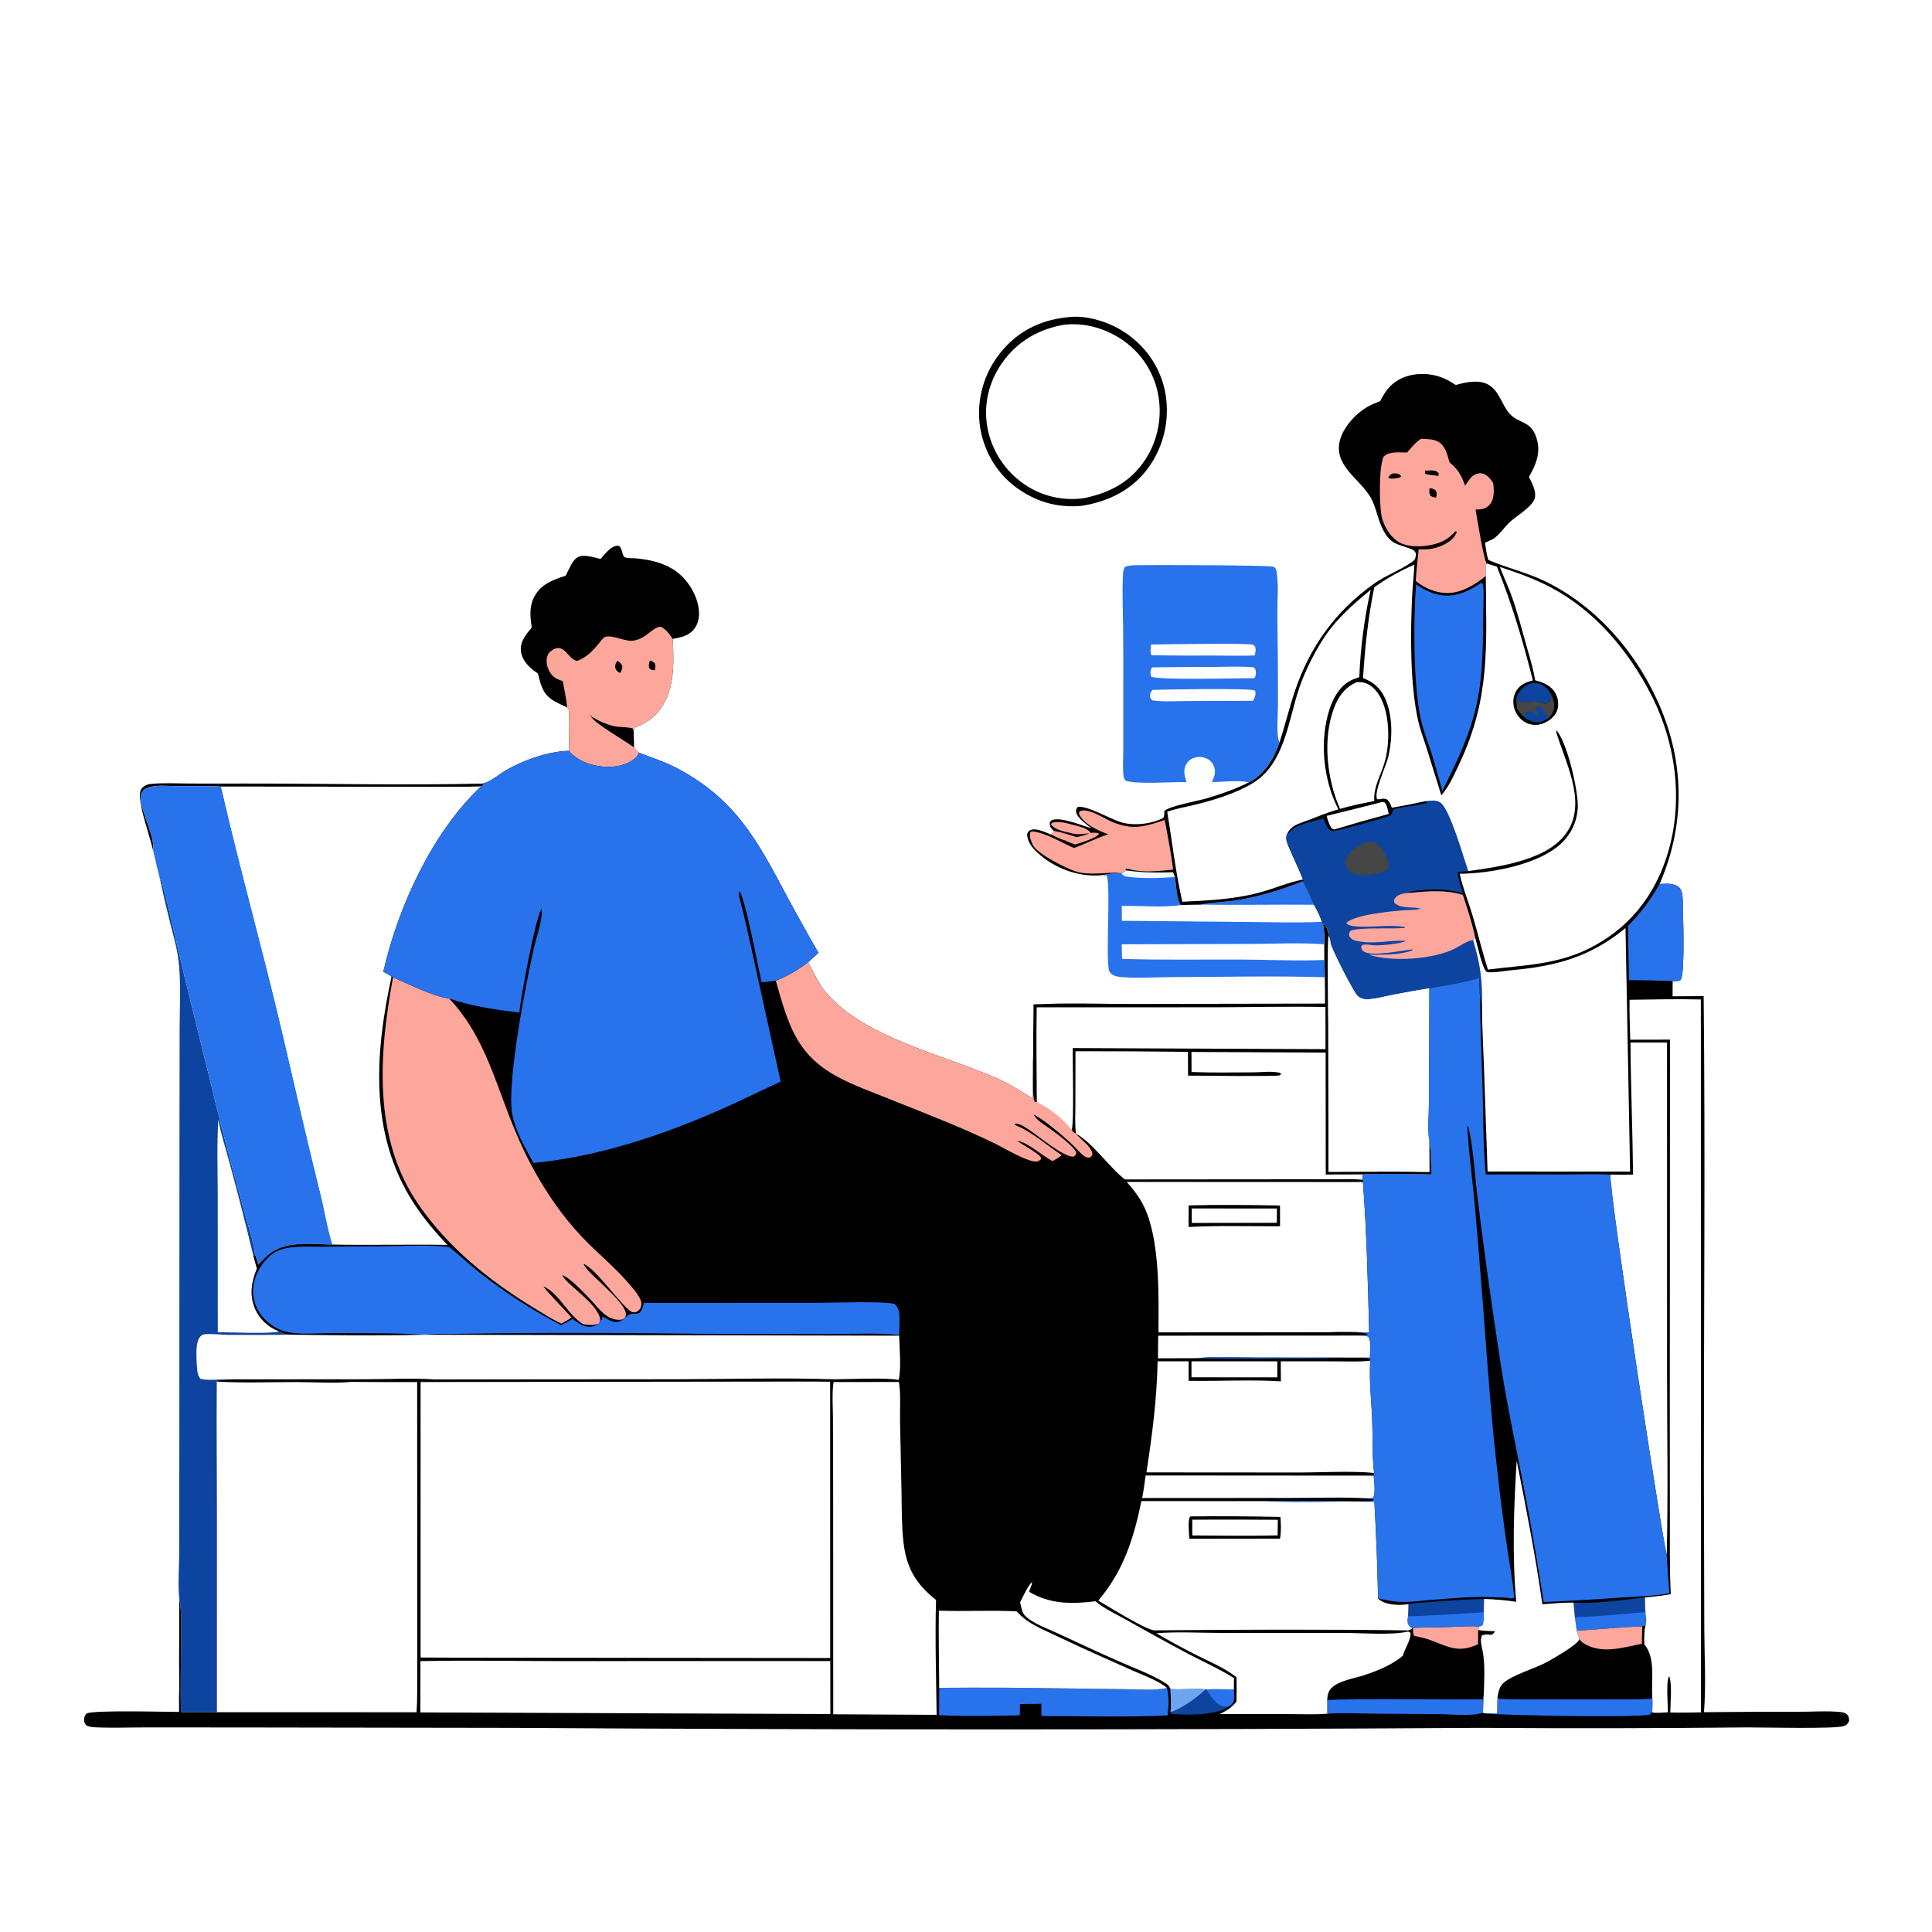
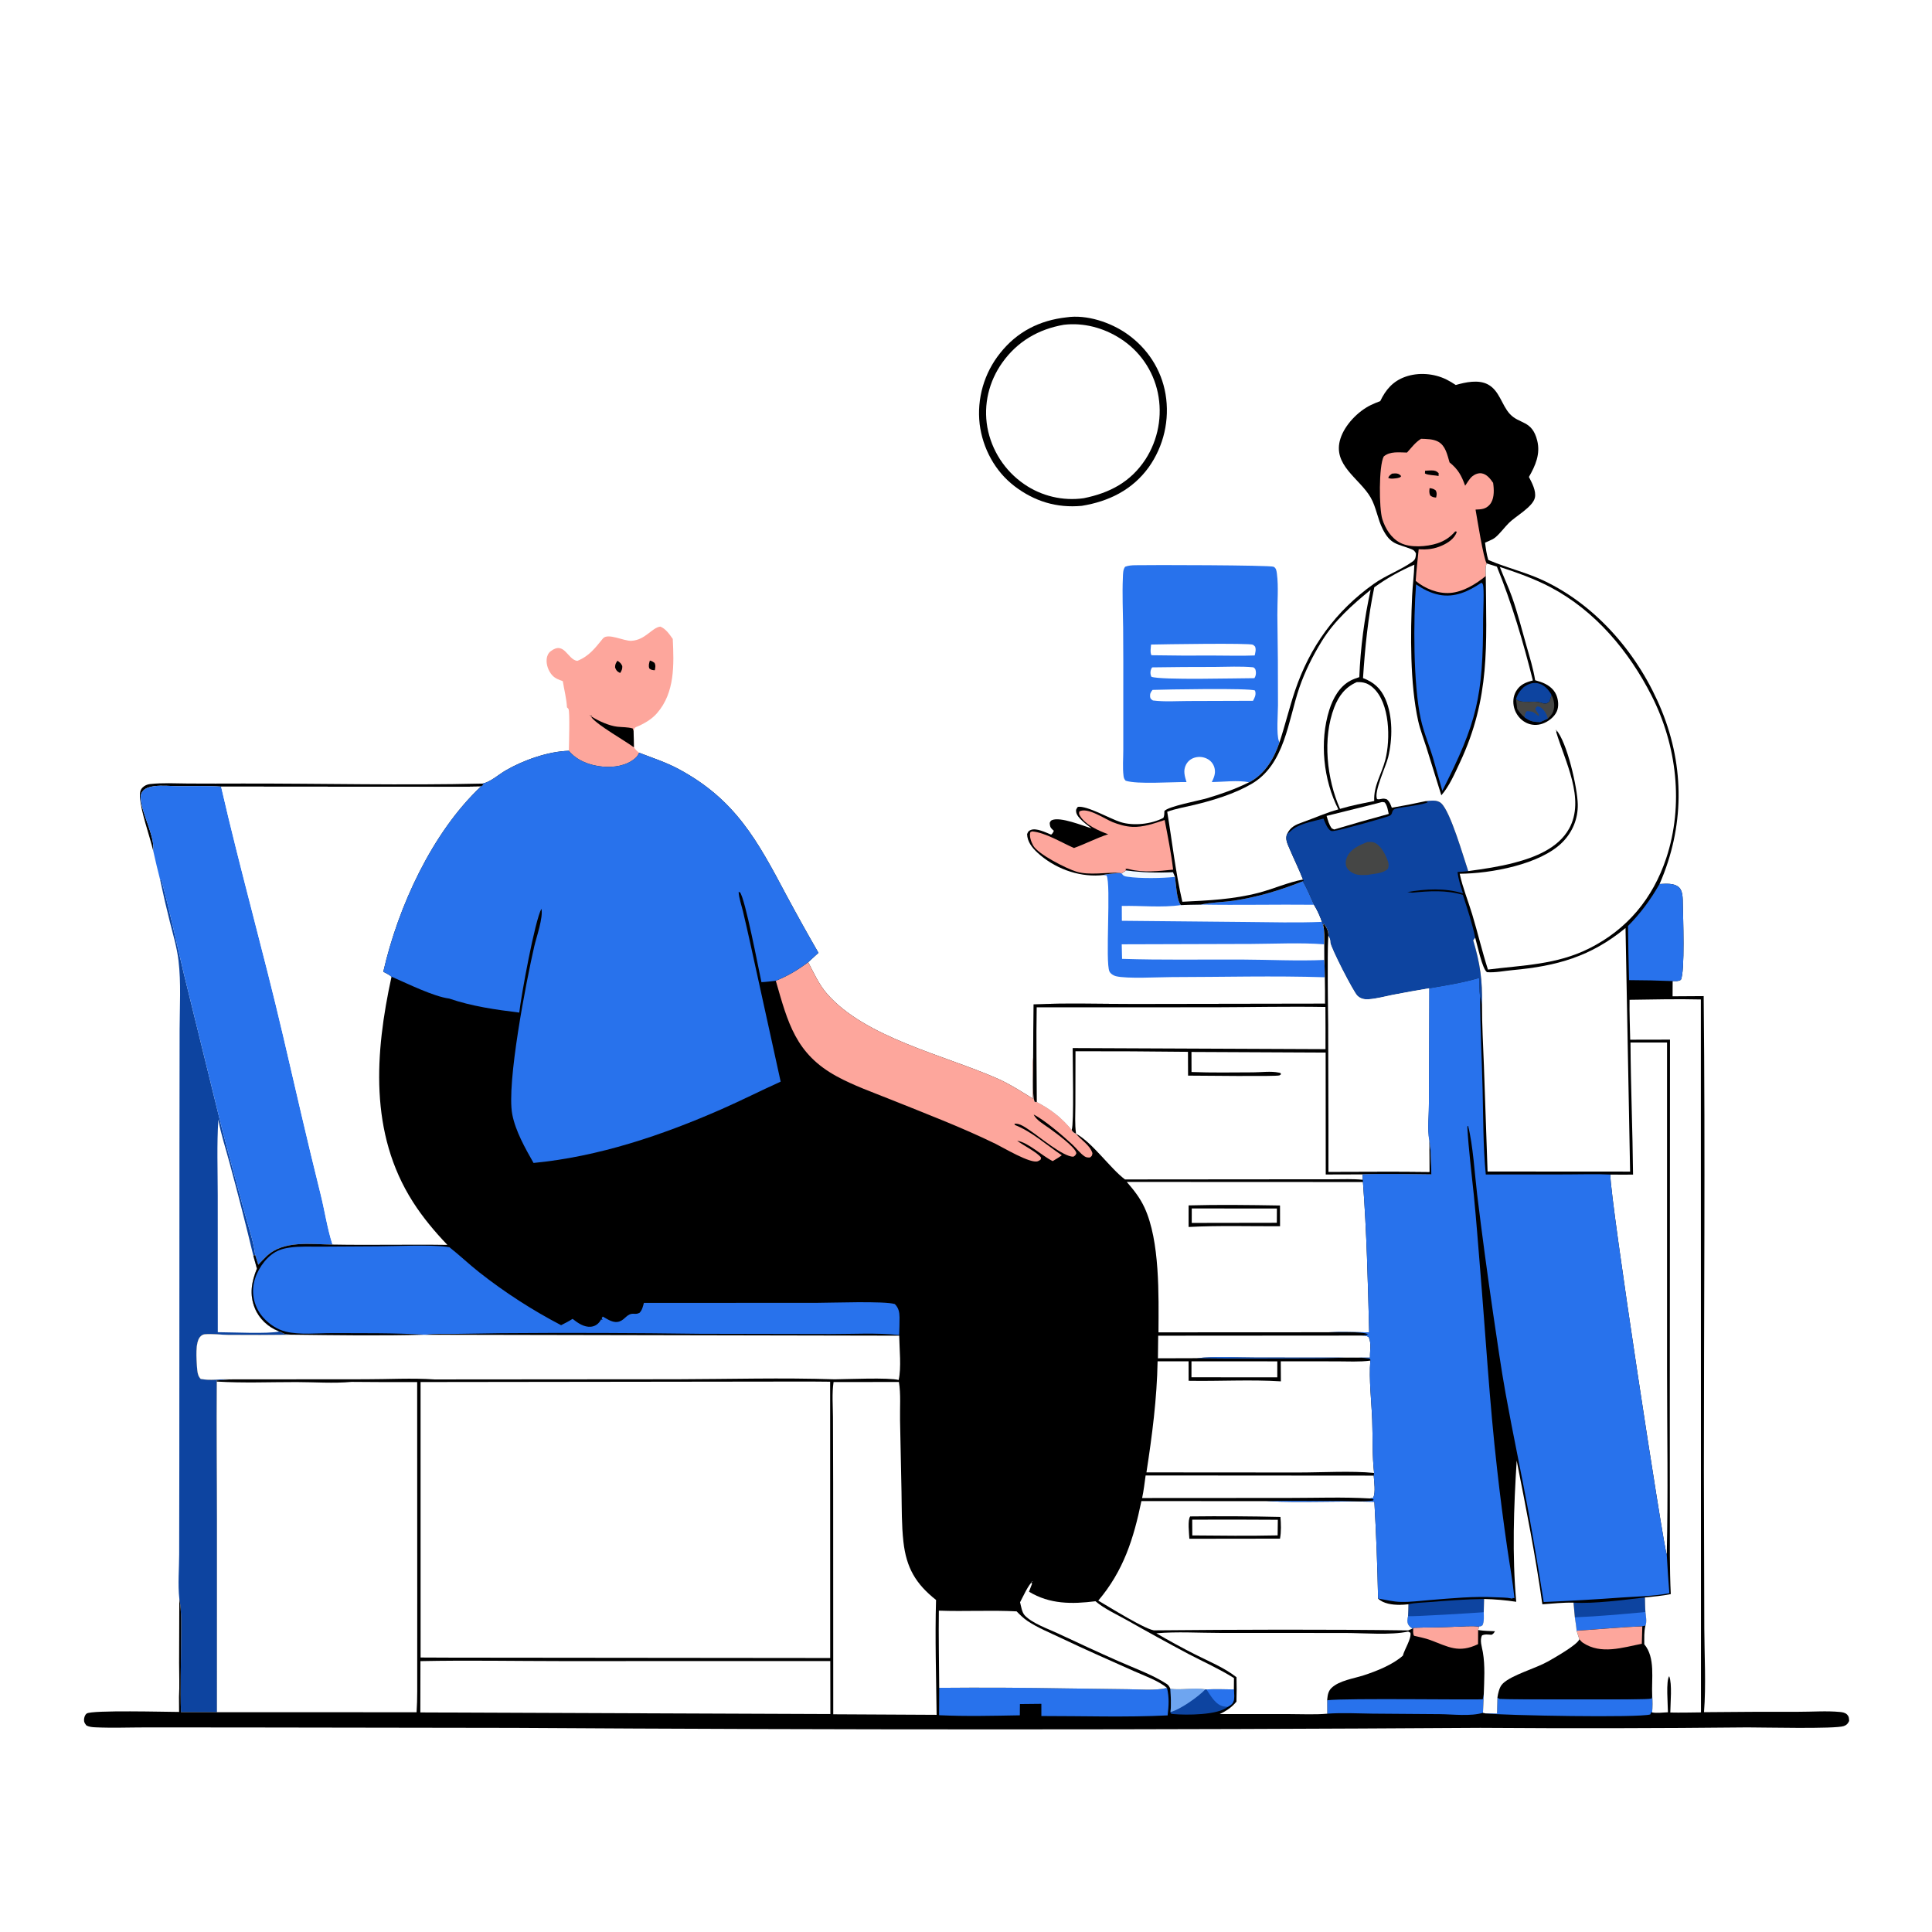
<svg xmlns="http://www.w3.org/2000/svg" width="1024" height="1024">
  <path fill="white" d="M0 0L1024 0L1024 1024L0 1024L0 0Z" />
  <path d="M81.251 451.148C79.311 442.791 74.556 430.167 74.163 422.148C74.078 420.421 74.222 418.819 75.46 417.521C76.528 416.401 77.969 415.736 79.496 415.566C86.117 414.829 93.015 415.234 99.675 415.281Q114.227 415.359 128.778 415.291C171.019 415.238 213.434 416.314 255.65 415.319L256.334 415.825C255.868 416.202 255.441 416.579 254.914 416.869C238.831 417.275 222.652 416.966 206.556 416.986L117.191 416.914C109.677 416.416 102.046 416.727 94.512 416.688C90.331 416.666 85.817 416.148 81.684 416.707C79.819 416.959 77.454 417.509 76.063 418.882C74.949 419.982 74.52 421.248 74.549 422.785C74.687 430.292 82.166 443.069 81.251 451.148Z" />
  <path fill="#2872EC" d="M596.881 461.31C605.224 462.442 613.304 462.686 621.712 462.268L622.795 464.777C623.261 468.205 623.664 477.357 625.881 479.705Q631.158 479.495 636.438 479.444C642.124 478.184 648.341 478.217 654.144 477.343C666.518 475.48 678.924 471.758 690.514 467.091C692.787 471.042 694.581 475.385 696.456 479.54C698.259 482.506 699.536 485.335 700.685 488.616L701.288 490.319C702.085 493.68 701.948 497.073 701.937 500.505L701.975 508.799L702.201 517.97C675.231 517.103 647.998 517.855 621.003 517.882C614.072 517.889 597.184 518.874 591.393 517.383C590.122 517.056 588.626 516.124 588.039 514.914C585.687 510.07 588.997 468.687 586.492 463.985L584.543 463.806C587.206 463.079 590.497 463.06 593.282 462.571L594.441 462.925L596.881 461.31Z" />
  <path fill="#F0F8FF" d="M596.881 461.31C605.224 462.442 613.304 462.686 621.712 462.268L622.795 464.777C616.172 465.517 604.269 465.687 597.722 464.711C595.965 464.449 595.54 464.338 594.441 462.925L596.881 461.31Z" />
  <path fill="white" d="M594.535 500.5L663.203 500.3C676.007 500.242 689.179 499.541 701.937 500.505L701.975 508.799C687.423 509.416 672.573 508.639 657.976 508.579C636.925 508.492 615.75 508.906 594.718 508.216L594.535 500.5Z" />
  <path fill="white" d="M690.514 467.091C692.787 471.042 694.581 475.385 696.456 479.54C698.259 482.506 699.536 485.335 700.685 488.616C687.228 489.158 673.645 488.784 660.173 488.666L594.608 488.037L594.57 480.175C604.737 479.923 615.876 481.187 625.881 479.705Q631.158 479.495 636.438 479.444C642.124 478.184 648.341 478.217 654.144 477.343C666.518 475.48 678.924 471.758 690.514 467.091Z" />
  <path fill="#2872EC" d="M690.514 467.091C692.787 471.042 694.581 475.385 696.456 479.54C676.453 479.321 656.44 479.803 636.438 479.444C642.124 478.184 648.341 478.217 654.144 477.343C666.518 475.48 678.924 471.758 690.514 467.091Z" />
-   <path d="M318.321 296.27C320.345 293.901 323.413 289.931 326.626 289.278C328.822 288.831 329.21 290.85 329.73 292.471C329.998 293.306 330.357 295.133 331.291 295.426C332.911 295.935 335.662 295.798 337.405 295.97C344.273 296.649 350.642 298.051 356.62 301.664C363.137 305.604 368.341 313.153 369.951 320.546C370.867 324.753 370.825 329.237 368.278 332.885C365.447 336.94 361.126 337.821 356.584 338.639C357.225 352.217 357.771 367.118 348.201 378.034C345.701 380.885 342.647 382.776 339.284 384.428C338.579 384.774 336.986 385.291 336.449 385.768C336.195 385.994 335.896 387.044 335.804 387.395C335.871 390.297 335.989 393.208 335.996 396.11C336.85 397.354 337.548 398.055 338.753 398.965C338.167 400.204 337.611 401.071 336.557 401.969C331.895 405.936 325.259 406.858 319.332 406.313C312.73 405.706 305.803 403.169 301.502 397.941C301.538 394.888 302.117 377.445 301.314 375.798C301.139 375.439 300.775 375.208 300.506 374.913C298.135 373.804 295.652 372.702 293.397 371.372C287.618 367.966 286.633 362.941 285.081 356.944C284.433 356.523 283.797 356.106 283.183 355.637C279.794 353.049 276.644 349.636 276.114 345.227C275.493 340.047 278.759 336.337 281.815 332.638C281.019 326.881 280.364 321.665 283.192 316.269C286.664 309.642 293.087 307.298 299.761 305.176C301.545 302.138 303.177 296.845 306.413 295.229C309.655 293.609 314.977 295.514 318.321 296.27Z" />
  <path fill="#FDA69C" d="M298.295 361.03C296.182 360.295 294.131 359.543 292.61 357.821C290.645 355.595 289.476 352.32 289.741 349.35C289.885 347.723 290.563 346.166 291.885 345.155C299.191 339.566 300.775 349.642 305.978 350.286C312.396 347.689 315.409 343.46 319.558 338.416C322.153 335.26 330.681 339.887 334.706 339.639C342.161 339.179 345.485 332.642 350 332.108C352.997 333.359 354.734 336.104 356.584 338.639C357.225 352.217 357.771 367.118 348.201 378.034C345.701 380.885 342.647 382.776 339.284 384.428C338.579 384.774 336.986 385.291 336.449 385.768C336.195 385.994 335.896 387.044 335.804 387.395C335.871 390.297 335.989 393.208 335.996 396.11C336.85 397.354 337.548 398.055 338.753 398.965C338.167 400.204 337.611 401.071 336.557 401.969C331.895 405.936 325.259 406.858 319.332 406.313C312.73 405.706 305.803 403.169 301.502 397.941C301.538 394.888 302.117 377.445 301.314 375.798C301.139 375.439 300.775 375.208 300.506 374.913C300.311 370.474 298.989 365.471 298.295 361.03Z" />
  <path d="M344.44 350.104C345.461 350.335 346.048 350.717 346.895 351.322C347.627 352.75 347.332 353.753 347.056 355.248C345.624 355.132 345.321 355.151 344.17 354.327C343.611 352.734 344.012 351.657 344.44 350.104Z" />
  <path d="M327.258 350.195C328.57 351.1 329.151 351.509 329.823 353.021C329.908 354.627 329.505 355.355 328.724 356.68C328.592 356.624 328.457 356.575 328.328 356.512C326.952 355.844 326.551 355.161 326 353.763C326.014 352.083 326.36 351.535 327.258 350.195Z" />
  <path d="M335.996 396.11C330.679 392.231 317.222 384.711 313.575 380.313L313.696 379.461L312.174 379.047L312.301 379.023L313.978 380.059C317.528 382.262 322.937 384.685 327.137 385.167C329.869 385.48 332.734 385.319 335.374 386.116L335.804 387.395C335.871 390.297 335.989 393.208 335.996 396.11Z" />
  <path d="M565.297 168.193C576.02 166.603 588.663 170.855 597.362 176.976C608.155 184.57 615.538 195.83 617.758 208.88Q617.969 210.139 618.118 211.407Q618.268 212.675 618.355 213.948Q618.442 215.222 618.466 216.498Q618.491 217.774 618.453 219.05Q618.414 220.326 618.314 221.599Q618.213 222.872 618.05 224.138Q617.888 225.404 617.663 226.66Q617.438 227.917 617.152 229.161Q616.866 230.405 616.52 231.634Q616.173 232.862 615.767 234.073Q615.36 235.283 614.895 236.471Q614.43 237.66 613.907 238.825Q613.384 239.989 612.805 241.127Q612.225 242.264 611.591 243.372Q610.957 244.48 610.269 245.555Q609.581 246.631 608.841 247.671C600.172 259.641 587.716 265.772 573.381 268.102C560.145 269.342 548.348 265.785 537.754 257.713C527.399 249.822 520.833 237.632 519.237 224.753Q519.094 223.504 519.013 222.25Q518.932 220.996 518.912 219.739Q518.893 218.482 518.936 217.226Q518.979 215.97 519.085 214.718Q519.19 213.465 519.357 212.219Q519.523 210.974 519.752 209.738Q519.98 208.502 520.269 207.279Q520.558 206.055 520.907 204.848Q521.256 203.641 521.665 202.452Q522.073 201.263 522.54 200.096Q523.007 198.929 523.53 197.787Q524.054 196.644 524.634 195.529Q525.214 194.414 525.848 193.329Q526.482 192.243 527.168 191.191Q527.855 190.138 528.593 189.121Q529.332 188.104 530.119 187.124C539.1 175.796 551.048 169.765 565.297 168.193Z" />
  <path fill="white" d="M563.825 172.139C574.263 170.89 584.889 173.733 593.697 179.381Q594.647 179.983 595.566 180.632Q596.484 181.281 597.37 181.974Q598.255 182.668 599.104 183.405Q599.954 184.142 600.765 184.921Q601.577 185.699 602.349 186.517Q603.12 187.335 603.85 188.191Q604.58 189.047 605.267 189.937Q605.953 190.828 606.594 191.752Q607.235 192.676 607.83 193.631Q608.424 194.586 608.97 195.57Q609.515 196.553 610.011 197.562Q610.508 198.572 610.953 199.605Q611.398 200.637 611.791 201.691Q612.184 202.745 612.524 203.817Q612.864 204.889 613.15 205.977Q613.436 207.064 613.667 208.165Q613.902 209.293 614.082 210.431Q614.262 211.569 614.386 212.714Q614.51 213.86 614.579 215.01Q614.647 216.16 614.66 217.312Q614.672 218.464 614.629 219.615Q614.585 220.767 614.486 221.914Q614.386 223.062 614.231 224.204Q614.076 225.346 613.865 226.478Q613.655 227.611 613.39 228.732Q613.125 229.854 612.805 230.96Q612.486 232.067 612.113 233.158Q611.74 234.248 611.315 235.318Q610.89 236.389 610.413 237.438Q609.936 238.487 609.409 239.511Q608.881 240.536 608.305 241.533Q607.728 242.531 607.104 243.499C599.238 255.489 588.125 261.289 574.385 264.064Q573.355 264.209 572.32 264.305Q571.284 264.401 570.246 264.45Q569.207 264.498 568.167 264.498Q567.127 264.497 566.088 264.449Q565.05 264.4 564.014 264.303Q562.979 264.206 561.949 264.061Q560.92 263.916 559.898 263.723Q558.876 263.53 557.864 263.29Q556.852 263.049 555.853 262.762Q554.854 262.475 553.869 262.142Q552.883 261.809 551.915 261.43Q550.947 261.051 549.997 260.627Q549.047 260.204 548.118 259.737Q547.189 259.269 546.283 258.759Q545.377 258.249 544.495 257.698Q543.614 257.146 542.759 256.554Q541.814 255.903 540.901 255.205Q539.989 254.508 539.112 253.767Q538.235 253.026 537.396 252.243Q536.556 251.459 535.756 250.636Q534.956 249.812 534.198 248.95Q533.439 248.088 532.724 247.19Q532.009 246.292 531.339 245.359Q530.668 244.427 530.045 243.463Q529.421 242.499 528.846 241.505Q528.27 240.512 527.744 239.491Q527.218 238.471 526.743 237.425Q526.268 236.38 525.845 235.313Q525.421 234.245 525.051 233.159Q524.681 232.072 524.365 230.968Q524.048 229.864 523.786 228.746Q523.525 227.628 523.318 226.499C521.186 214.382 524.127 202.215 531.229 192.209C539.184 181 550.397 174.472 563.825 172.139Z" />
  <path fill="#0D44A0" d="M84.894 466.377L85.573 466.491C89.976 482.866 93.495 499.524 97.424 516.019L116.933 595.383C120.97 611.262 125.44 627.085 129.691 642.913C131.618 650.088 134.398 657.863 135.264 665.189L134.258 665.502Q135.234 668.936 136.171 672.38C133.307 679.345 132.118 686.16 135.094 693.418C137.391 699.022 142.091 703.383 147.71 705.573C147.844 705.626 147.982 705.668 148.118 705.716C148.271 705.768 148.426 705.815 148.577 705.872C149.581 706.246 148.804 705.934 149.668 706.448C151.14 707.324 153.336 707.336 155.009 707.431Q138.017 707.654 121.024 707.51C117.015 707.49 112.418 706.824 108.485 707.215C107.537 707.31 106.838 707.734 106.191 708.411C103.32 711.41 104.15 720.444 104.408 724.541C104.541 726.652 104.767 729.383 106.389 730.856C111.339 731.836 116.72 730.834 121.765 731.096Q118.355 731.494 114.925 731.663L114.803 732.103L114.924 732.251C114.678 756.772 115.025 781.33 115.018 805.855L115.011 907.498L95.91 907.474C95.545 894.837 95.943 882.093 95.965 869.443C95.978 862.074 96.383 854.501 95.039 847.228C94.201 839.766 94.949 831.362 94.968 823.806L95.043 774.319L95.112 609.092L95.199 545.515C95.228 533.577 96.028 520.982 94.611 509.128C93.789 502.246 91.731 495.356 90.043 488.642Q87.236 477.563 84.894 466.377Z" />
  <path fill="white" d="M115.429 706.095L115.402 633.48C115.391 620.211 114.875 606.653 115.728 593.429C117.088 601.216 119.723 608.954 121.742 616.613Q128.367 640.964 134.258 665.502Q135.234 668.936 136.171 672.38C133.307 679.345 132.118 686.16 135.094 693.418C137.391 699.022 142.091 703.383 147.71 705.573C147.844 705.626 147.982 705.668 148.118 705.716C142.104 707.077 122.959 706.11 115.429 706.095Z" />
  <path fill="#2872EC" d="M628.873 414.514C621.211 414.394 602.899 415.821 596.642 413.8C595.912 413.039 595.637 412.358 595.505 411.307C594.948 406.879 595.366 401.905 595.366 397.419L595.366 368.747Q595.426 350.747 595.289 332.748C595.187 323.927 594.761 314.971 595.149 306.164C595.233 304.262 595.151 301.874 596.354 300.383C598.091 299.7 599.887 299.622 601.737 299.573C608.956 299.385 673.24 299.509 675.038 300.394C676.416 301.073 676.6 302.638 676.783 304.029C677.708 311.089 676.975 318.946 677.031 326.104Q677.4 349.969 677.353 373.836C677.344 377.957 676.431 389.469 677.871 392.813C677.96 393.021 678.063 393.223 678.159 393.429C675.344 401.86 670.637 409.985 662.55 414.385C662.39 414.472 662.218 414.535 662.051 414.609C656.115 413.417 648.369 414.433 642.289 414.517C643.372 412.183 644.3 410.195 643.82 407.55Q643.751 407.16 643.642 406.78Q643.533 406.4 643.384 406.033Q643.235 405.667 643.048 405.318Q642.861 404.97 642.638 404.643Q642.416 404.316 642.16 404.014Q641.904 403.712 641.617 403.439Q641.331 403.167 641.017 402.926Q640.703 402.685 640.366 402.478Q639.964 402.235 639.539 402.035Q639.114 401.835 638.67 401.681Q638.227 401.527 637.769 401.42Q637.312 401.313 636.846 401.255Q636.38 401.197 635.91 401.188Q635.44 401.179 634.973 401.219Q634.505 401.26 634.043 401.349Q633.582 401.438 633.133 401.575C631.122 402.202 629.585 403.441 628.609 405.315C626.985 408.433 627.917 411.377 628.873 414.514Z" />
  <path fill="white" d="M610.694 353.721Q627.232 353.464 643.772 353.485C650.525 353.46 657.577 353.034 664.291 353.695C665.243 354.327 665.407 354.552 665.594 355.729C665.807 357.078 665.586 358.343 664.86 359.444C656.261 359.446 615.18 360.553 610.266 358.701C610.016 358.109 609.916 357.956 609.812 357.251C609.64 356.072 609.907 354.613 610.694 353.721Z" />
  <path fill="white" d="M610.072 341.628C616.098 341.488 662.308 340.743 664.108 341.736C664.539 341.974 664.847 342.385 665.216 342.709C665.824 344.351 665.362 345.758 665.014 347.404C657.809 347.701 650.494 347.452 643.278 347.453Q626.788 347.575 610.301 347.29C609.475 345.881 609.984 343.236 610.072 341.628Z" />
  <path fill="white" d="M610.868 365.663C617.522 365.421 662.222 364.621 665.144 365.983C665.209 366.191 665.292 366.394 665.34 366.607C665.752 368.415 664.944 369.906 664.118 371.442L629.916 371.554C623.749 371.57 617.186 372.04 611.072 371.27C610.192 370.65 609.677 370.422 609.569 369.23C609.427 367.673 609.93 366.806 610.868 365.663Z" />
  <path fill="#2872EC" d="M81.251 451.148C82.166 443.069 74.687 430.292 74.549 422.785C74.52 421.248 74.949 419.982 76.063 418.882C77.454 417.509 79.819 416.959 81.684 416.707C85.817 416.148 90.331 416.666 94.512 416.688C102.046 416.727 109.677 416.416 117.191 416.914C127.323 461.081 139.718 504.74 150.021 548.865C156.561 576.875 162.913 604.869 169.887 632.779C172.091 641.597 173.458 651.036 176.234 659.653C164.734 659.523 150.22 657.252 141.239 665.877C139.738 667.318 138.302 668.835 136.866 670.341L135.264 665.189C134.398 657.863 131.618 650.088 129.691 642.913C125.44 627.085 120.97 611.262 116.933 595.383L97.424 516.019C93.495 499.524 89.976 482.866 85.573 466.491L84.894 466.377Q82.95 458.792 81.251 451.148Z" />
  <path fill="white" d="M117.191 416.914L206.556 416.986C222.652 416.966 238.831 417.275 254.914 416.869C229.002 441.27 211.033 480.573 203.153 515.045C204.587 515.836 206.328 516.567 207.504 517.705C198.726 558.006 195.626 600.595 218.83 637.002C224.109 645.284 230.358 652.72 237.118 659.823C216.825 659.52 196.522 660.019 176.234 659.653C173.458 651.036 172.091 641.597 169.887 632.779C162.913 604.869 156.561 576.875 150.021 548.865C139.718 504.74 127.323 461.081 117.191 416.914Z" />
  <path d="M731.56 212.606C734.471 206.524 738.273 202.048 744.825 199.712C751.799 197.226 760.085 197.894 766.697 201.172C768.407 202.021 769.989 203.003 771.579 204.057C776.756 202.578 783.557 201.074 788.59 203.741C794.77 207.016 795.861 214.611 800.222 219.378C805.324 224.954 812.011 222.575 814.747 233.48C816.533 240.596 813.826 246.753 810.357 252.792C811.946 255.851 814.305 260.243 813.523 263.782C812.445 268.662 803.378 273.567 799.839 277.083C797.369 279.539 795.273 282.522 792.635 284.779C791.566 285.693 790.164 286.27 788.89 286.845Q788.003 287.242 787.108 287.621C787.525 290.73 787.899 293.766 788.83 296.772L789.551 297.083C798.933 301.081 808.927 303.375 818.19 307.748C846.756 321.235 868.923 347.623 880.736 376.644C893.004 406.784 892.676 438.519 879.713 468.296C879.675 468.382 879.633 468.467 879.593 468.553C882.894 468.423 887.209 467.905 889.876 470.294C892.002 472.198 891.875 476.327 891.926 479.046C892.045 485.373 893.14 515.164 890.874 519.347C889.361 520.224 888.268 519.99 886.541 519.991L886.5 528.063L902.983 527.958C903.864 611.827 903.077 695.752 903.093 779.628L903.315 863.219C903.371 877.808 904.281 892.97 903.158 907.495Q928.189 907.226 953.221 907.28C960.378 907.3 968.172 906.697 975.262 907.384C976.512 907.505 978.007 907.76 978.928 908.692C980.069 909.847 979.974 910.629 980.083 912.15C979.426 913.567 978.782 914.298 977.275 914.846C972.759 916.488 933.752 915.532 926.175 915.558Q855.396 916.292 784.614 915.796Q528.575 917.42 272.534 915.809L128.229 915.587L77.392 915.561C68.516 915.563 59.479 915.918 50.619 915.518C48.932 915.442 47.391 915.31 45.857 914.58C45.027 913.563 44.469 912.858 44.534 911.47C44.589 910.312 44.983 908.877 45.984 908.192C48.779 906.281 88.214 907.355 94.922 907.367L94.87 899.36C95.214 893.439 94.93 887.357 94.931 881.411L95.039 847.228C96.383 854.501 95.978 862.074 95.965 869.443C95.943 882.093 95.545 894.837 95.91 907.474L115.011 907.498L115.018 805.855C115.025 781.33 114.678 756.772 114.924 732.251L114.803 732.103L114.925 731.663Q118.355 731.494 121.765 731.096C116.72 730.834 111.339 731.836 106.389 730.856C104.767 729.383 104.541 726.652 104.408 724.541C104.15 720.444 103.32 711.41 106.191 708.411C106.838 707.734 107.537 707.31 108.485 707.215C112.418 706.824 117.015 707.49 121.024 707.51Q138.017 707.654 155.009 707.431C153.336 707.336 151.14 707.324 149.668 706.448C148.804 705.934 149.581 706.246 148.577 705.872C148.426 705.815 148.271 705.768 148.118 705.716C147.982 705.668 147.844 705.626 147.71 705.573C142.091 703.383 137.391 699.022 135.094 693.418C132.118 686.16 133.307 679.345 136.171 672.38Q135.234 668.936 134.258 665.502L135.264 665.189L136.866 670.341C138.302 668.835 139.738 667.318 141.239 665.877C150.22 657.252 164.734 659.523 176.234 659.653C196.522 660.019 216.825 659.52 237.118 659.823C230.358 652.72 224.109 645.284 218.83 637.002C195.626 600.595 198.726 558.006 207.504 517.705C206.328 516.567 204.587 515.836 203.153 515.045C211.033 480.573 229.002 441.27 254.914 416.869C255.441 416.579 255.868 416.202 256.334 415.825L255.65 415.319C259.766 414.642 264.261 410.533 267.955 408.383C277.417 402.875 290.491 398.253 301.502 397.941C305.803 403.169 312.73 405.706 319.332 406.313C325.259 406.858 331.895 405.936 336.557 401.969C337.611 401.071 338.167 400.204 338.753 398.965C345.787 401.698 352.775 403.92 359.47 407.494C389.918 423.748 401.532 445.722 416.859 474.591Q425.108 489.93 433.798 505.024Q431.104 507.532 428.356 509.98C431.361 515.696 433.97 521.643 438.223 526.571C458.392 549.935 500.616 559.278 528.511 571.586C535.167 574.523 541.278 578.495 547.454 582.306C547.41 575.13 546.95 567.625 547.601 560.492Q547.597 546.428 547.822 532.366C565.483 531.521 583.436 532.157 601.126 532.13L702.328 531.964Q702.389 524.966 702.201 517.97L701.975 508.799L701.937 500.505C701.948 497.073 702.085 493.68 701.288 490.319L700.685 488.616C699.536 485.335 698.259 482.506 696.456 479.54C694.581 475.385 692.787 471.042 690.514 467.091C678.924 471.758 666.518 475.48 654.144 477.343C648.341 478.217 642.124 478.184 636.438 479.444Q631.158 479.495 625.881 479.705C623.664 477.357 623.261 468.205 622.795 464.777L621.712 462.268C613.304 462.686 605.224 462.442 596.881 461.31L594.441 462.925L593.282 462.571C590.497 463.06 587.206 463.079 584.543 463.806C583.995 463.869 583.456 463.924 582.905 463.96C570.93 464.732 558.614 460.041 549.761 451.83C546.952 449.225 544.505 446.063 544.381 442.104C544.913 440.882 545.007 440.462 546.323 439.909C549.286 438.664 554.398 441.307 557.126 442.368C557.952 441.759 558.121 441.248 558.574 440.35C558.401 440.201 558.225 440.058 558.057 439.905C556.612 438.582 556.493 438.03 556.355 436.139C556.727 435.464 556.785 435.024 557.536 434.693C561.965 432.741 573.817 437.645 578.516 439.021C576.194 437.159 570.953 433.59 570.414 430.52C570.153 429.035 570.458 428.793 571.286 427.652C576.141 426.896 588.385 433.991 593.866 435.714C600.713 437.866 610.23 436.847 616.613 433.495C617.107 432.41 617.114 431.521 617.136 430.355L617.142 429.874C619.169 427.361 635.422 424.37 639.682 423.109C647.348 420.839 654.889 418.181 662.051 414.609C662.218 414.535 662.39 414.472 662.55 414.385C670.637 409.985 675.344 401.86 678.159 393.429C681.133 384.472 683.308 375.268 686.303 366.33C694.191 342.787 707.88 323.891 728.106 309.482C734.591 304.861 742.383 302.17 748.758 297.595C750.304 296.485 750.382 295.13 750.494 293.352C749.818 292.039 749.416 291.584 748.01 291.041C740.317 288.071 737.088 288.709 732.872 280.454C730.153 275.128 729.441 268.861 726.496 263.727C720.633 253.506 705.965 246.48 710.474 232.433C712.818 225.131 719.803 217.962 726.649 214.648C728.252 213.873 729.889 213.219 731.56 212.606Z" />
  <path fill="#0D44A0" d="M807.619 364.167C809.744 362.682 812.124 361.631 814.779 362.085C817.891 362.616 820.009 364.729 821.723 367.269C822.092 367.817 822.124 367.925 822.367 368.446C821.958 369.551 821.598 370.61 821.312 371.755C820.279 372.637 819.684 373.137 818.244 372.888C817.934 372.834 816.947 372.504 816.679 372.422C814.483 371.749 812.476 371.895 810.211 372.02L809.728 371.986Q808.856 371.999 807.985 371.961C806.419 371.879 804.604 371.737 803.516 370.503C804.367 367.842 805.595 366.089 807.619 364.167Z" />
-   <path fill="#FDA69C" d="M577.473 441.706C574.769 441.813 571.2 442.554 568.611 441.833C564.95 440.813 559.184 440.219 557.024 436.819L557.663 436.075C561.031 435.213 564.452 436.003 567.732 436.923C570.611 437.73 576.492 438.741 578.021 441.436C579.522 441.392 581.19 441.109 582.532 441.887C581.133 444.262 572.684 446.726 569.882 447.575C567.987 446.931 566.117 446.358 564.375 445.352C562.012 444.868 559.372 443.348 557.126 442.368C557.952 441.759 558.121 441.248 558.574 440.35C562.491 441.082 566.603 442.379 570.4 443.607C572.87 443.471 575.154 442.512 577.473 441.706Z" />
  <path fill="#454645" d="M822.367 368.446C823.729 371.138 824.254 374.135 823.242 377.038C822.683 378.644 821.578 379.731 820.405 380.914L816.257 382.754C812.679 382.648 810.958 382.314 808.047 380.185C806.408 378.873 805.335 377.509 804.155 375.78L803.516 370.503C804.604 371.737 806.419 371.879 807.985 371.961Q808.856 371.999 809.728 371.986L810.211 372.02C812.476 371.895 814.483 371.749 816.679 372.422C816.947 372.504 817.934 372.834 818.244 372.888C819.684 373.137 820.279 372.637 821.312 371.755C821.598 370.61 821.958 369.551 822.367 368.446Z" />
  <path fill="#0D44A0" d="M815.534 379.531L815.596 378.726L813.742 375.933C814.035 374.857 814.09 375.01 814.914 374.376C816.688 374.63 817.614 375.639 818.675 377.044C819.586 378.252 819.999 379.476 820.405 380.914L816.257 382.754C812.679 382.648 810.958 382.314 808.047 380.185C808.321 378.851 808.246 377.824 809.28 376.887C812.519 377.087 812.817 377.288 815.197 379.341C815.294 379.426 815.422 379.468 815.534 379.531Z" />
  <path fill="white" d="M732.472 425.091C732.983 425.055 733.456 425.206 733.955 425.312C735.314 427.096 735.577 429.257 736.053 431.403Q721.534 435.327 707.127 439.646L705.905 439.095C704.37 437.117 703.845 434.799 703.125 432.441C712.893 429.939 722.728 427.687 732.472 425.091Z" />
  <path fill="#FDA69C" d="M749.03 862.731Q759.649 862.548 770.265 862.237C774.773 862.101 779.518 861.571 784.001 862.083L783.445 863.946L783.399 871.441C773.045 876.391 767.744 872.865 758.057 869.248C755.332 868.231 752.312 867.703 749.48 866.997C748.744 865.812 749.042 864.124 749.03 862.731Z" />
  <path fill="white" d="M631.507 721.526L677.001 721.539L676.989 730.011L631.5 729.998L631.507 721.526Z" />
  <path fill="#0D44A0" d="M620.328 895.12C626.403 895.888 632.926 894.394 638.867 895.389L639.443 895.426C644.272 895.168 649.147 895.362 653.981 895.427C654.075 897.778 654.724 901.321 652.923 903.14C652.296 903.774 651.491 904.222 650.73 904.669C645.489 909.1 628.845 909.097 621.835 908.486C621.474 908.454 621.116 908.389 620.758 908.334L620.315 907.672L620.368 907.411C620.855 903.302 620.522 899.237 620.328 895.12Z" />
  <path fill="#2872EC" d="M653.981 895.427C654.075 897.778 654.724 901.321 652.923 903.14C652.296 903.774 651.491 904.222 650.73 904.669C649.985 904.614 649.185 904.572 648.455 904.422C644.23 903.551 641.652 898.701 639.443 895.426C644.272 895.168 649.147 895.362 653.981 895.427Z" />
  <path fill="#6EA5F0" d="M620.328 895.12C626.403 895.888 632.926 894.394 638.867 895.389C635.212 899.257 625.419 906.212 620.368 907.411C620.855 903.302 620.522 899.237 620.328 895.12Z" />
  <path fill="#0D44A0" d="M746.505 850.296C750.077 849.443 754.182 849.425 757.838 849.125C767.402 848.342 776.993 847.609 786.591 847.492L786.415 854.513C786.439 856.826 786.706 859.235 785.772 861.394C784.971 861.949 784.9 861.988 784.001 862.083C779.518 861.571 774.773 862.101 770.265 862.237Q759.649 862.548 749.03 862.731L748.606 863.21C747.746 862.586 746.993 862.094 746.461 861.136C745.628 859.634 745.959 858.144 746.303 856.578C746.448 854.493 746.449 852.386 746.505 850.296Z" />
  <path fill="#2872EC" d="M746.303 856.578C747.945 856.974 782.215 854.855 786.415 854.513C786.439 856.826 786.706 859.235 785.772 861.394C784.971 861.949 784.9 861.988 784.001 862.083C779.518 861.571 774.773 862.101 770.265 862.237Q759.649 862.548 749.03 862.731L748.606 863.21C747.746 862.586 746.993 862.094 746.461 861.136C745.628 859.634 745.959 858.144 746.303 856.578Z" />
  <path fill="#0D44A0" d="M834 849.44C845.035 850.109 860.612 847.967 871.846 846.677C871.92 849.244 871.904 851.847 872.115 854.405C872.337 856.535 872.956 859.601 872.119 861.599L870.459 862.019C858.862 862.389 847.223 863.609 835.634 864.31C835.49 861.943 835.041 859.561 834.704 857.212Q834.375 853.324 834 849.44Z" />
  <path fill="#2872EC" d="M872.115 854.405C872.337 856.535 872.956 859.601 872.119 861.599L870.459 862.019C858.862 862.389 847.223 863.609 835.634 864.31C835.49 861.943 835.041 859.561 834.704 857.212C847.144 856.716 859.716 855.566 872.115 854.405Z" />
  <path fill="#2872EC" d="M703.443 901.179C712.822 899.927 785.171 901.097 785.932 900.601L786.433 897.865L786.003 907.82C779.372 909.806 770.063 908.601 763.071 908.531L727.477 908.265C719.524 908.169 711.406 907.71 703.475 908.295L703.443 901.179Z" />
  <path fill="#2872EC" d="M875.694 898.657C875.952 901.598 875.945 904.693 875.666 907.633L875.198 907.454L874.698 908.676C869.066 910.557 797.639 909.263 787.307 908.135C789.351 908.06 791.425 908.169 793.471 908.203Q793.522 903.91 793.683 899.619C793.959 899.986 794.353 900.156 794.741 900.391C800.925 900.74 873.73 900.956 875.384 900.24L875.694 898.657Z" />
  <path fill="#2872EC" d="M879.593 468.553C882.894 468.423 887.209 467.905 889.876 470.294C892.002 472.198 891.875 476.327 891.926 479.046C892.045 485.373 893.14 515.164 890.874 519.347C889.361 520.224 888.268 519.99 886.541 519.991Q874.989 519.516 863.428 519.487Q863.047 505.137 862.876 490.783C869.693 483.889 874.754 476.934 879.593 468.553Z" />
  <path fill="white" d="M613.864 707.948L720.925 707.877C722.759 707.922 723.928 707.651 725.454 708.716C726.985 712.123 726.002 715.911 726.12 719.574L666.053 719.534C655.637 719.525 644.589 718.838 634.247 719.865L613.727 719.928L613.864 707.948Z" />
  <path fill="white" d="M607.206 782.023L728.105 782.107C728.293 785.412 729.19 790.75 727.89 793.796C727.307 793.952 726.731 794.142 726.131 794.212C711.996 793.386 697.559 793.944 683.395 793.938L605.348 793.985C606.206 790.062 606.635 785.999 607.206 782.023Z" />
  <path fill="#FDA69C" d="M587.355 442.165C582.266 440.311 575.339 437.265 572.445 432.419C571.825 431.38 571.829 431.194 572.085 430.082C576.394 427.66 585.563 434.067 589.676 435.721C592.968 437.044 596.522 438.057 600.079 438.237C606.026 438.539 611.72 436.405 617.295 434.624C618.964 443.345 620.744 452.1 621.776 460.923C614.373 461.693 605.855 462.63 598.605 460.714C597.767 460.493 597.37 460.375 596.499 460.618L596.881 461.31L594.441 462.925L593.282 462.571C586.161 462.338 577.421 464.055 570.559 462.002C565.384 460.453 550.063 452.75 547.592 448.119C546.552 446.169 545.404 443.237 546.118 441.05L547.049 440.655C554.096 441.275 562.652 446.612 569.23 449.458C575.374 447.259 581.105 444.194 587.355 442.165Z" />
  <path fill="white" d="M719.096 361.549C722.593 361.377 725.113 362.13 727.767 364.527C736.75 372.64 737.023 391.925 734.246 402.717C732.261 410.43 727.993 416.29 728.363 424.548Q723.878 425.501 719.381 426.393C716.294 427.041 713.279 427.866 710.244 428.722C703.232 412.953 700.855 391.262 707.193 374.897C709.55 368.81 713.025 364.229 719.096 361.549Z" />
  <path fill="#2872EC" d="M497.801 894.586Q531.58 894.292 565.355 894.891L597.66 895.315C604.089 895.37 612.291 896.139 618.54 894.652C619.757 899.641 619.481 904.139 618.862 909.192C596.699 910.291 574.154 909.497 551.948 909.528L551.942 903.059L540.586 903.177L540.526 909.153C526.329 909.404 511.925 909.776 497.745 909.093L497.801 894.586Z" />
  <path fill="white" d="M540.658 849.221C542.059 846.638 545.073 839.797 547.329 838.185L547.242 838.029L546.485 838.847L547.042 839.328L545.394 843.629C556.368 850.324 568.191 850.256 580.623 848.692C585.26 852.678 592.066 855.76 597.43 858.792Q613.58 867.947 629.965 876.674C637.975 880.843 646.384 884.612 654.031 889.411L653.981 895.427C649.147 895.362 644.272 895.168 639.443 895.426L638.867 895.389C632.926 894.394 626.403 895.888 620.328 895.12C619.802 893.985 619.411 893.203 618.344 892.502C611.074 887.726 601.134 884.13 593.067 880.574C582.177 875.774 571.429 870.776 560.657 865.724C555.413 863.265 547.177 860.455 543.155 856.207C541.624 854.59 541.204 851.348 540.658 849.221Z" />
  <path d="M870.459 862.019L872.119 861.599C871.314 864.817 871.514 868.191 871.502 871.491C877.501 878.619 875.253 889.891 875.694 898.657L875.384 900.24C873.73 900.956 800.925 900.74 794.741 900.391C794.353 900.156 793.959 899.986 793.683 899.619C793.831 898.502 794.068 897.433 794.383 896.349C794.846 894.754 795.397 893.39 796.621 892.228C801.342 887.744 813.909 884.289 820.301 880.694C823.249 879.035 836.285 871.693 837.086 868.806L835.634 864.31C847.223 863.609 858.862 862.389 870.459 862.019Z" />
  <path fill="#FDA69C" d="M835.634 864.31C847.223 863.609 858.862 862.389 870.459 862.019L870.19 871.234C859.978 873.223 848.623 877.073 839.048 870.752C838.254 870.228 837.686 869.529 837.086 868.806L835.634 864.31Z" />
  <path fill="white" d="M803.879 774.174C808.874 799.474 813.899 824.761 817.485 850.307C822.946 849.94 828.529 849.303 834 849.44Q834.375 853.324 834.704 857.212C835.041 859.561 835.49 861.943 835.634 864.31L837.086 868.806C836.285 871.693 823.249 879.035 820.301 880.694C813.909 884.289 801.342 887.744 796.621 892.228C795.397 893.39 794.846 894.754 794.383 896.349C794.068 897.433 793.831 898.502 793.683 899.619Q793.522 903.91 793.471 908.203C791.425 908.169 789.351 908.06 787.307 908.135L786.003 907.82L786.433 897.865C786.66 890.578 787.189 882.888 785.944 875.684C785.473 872.961 784.121 869.242 785.553 866.738C787.038 866.131 788.271 866.304 789.827 866.426L790.516 866.485C791.509 866.032 791.804 865.493 792.375 864.587C789.546 864.476 786.708 864.422 783.902 864.017L783.445 863.946L784.001 862.083C784.9 861.988 784.971 861.949 785.772 861.394C786.706 859.235 786.439 856.826 786.415 854.513L786.591 847.492Q795.16 847.698 803.636 848.98C801.408 824.257 802.315 798.956 803.879 774.174Z" />
  <path fill="#2872EC" d="M785.074 308.921L785.525 308.994C785.668 309.243 785.862 309.469 785.954 309.741C786.735 312.057 786.081 324.613 786.082 327.948C786.094 369.194 782.904 382.78 764.462 419.145L760.283 404.368C758.184 396.447 754.716 388.868 752.993 380.879C749.041 362.561 749.058 328.543 750.546 309.719C754.319 312.289 758.212 314.334 762.732 315.245C771.006 316.912 778.395 313.418 785.074 308.921Z" />
  <path fill="white" d="M497.606 853.675C511.321 854.187 525.131 853.346 538.813 854.057C540.674 855.95 542.473 857.744 544.695 859.22C550.055 862.782 556.163 865.24 561.955 868.002C574.848 874.15 587.837 879.86 600.883 885.667C606.372 888.11 614.025 890.798 618.54 894.652C612.291 896.139 604.089 895.37 597.66 895.315L565.355 894.891Q531.58 894.292 497.801 894.586C497.723 880.961 497.419 867.297 497.606 853.675Z" />
  <path fill="#FDA69C" d="M753.197 232.562C756.133 232.681 759.59 232.65 762.232 234.078C766.21 236.229 767.096 241.111 768.29 245.074C772.847 248.742 774.613 252.069 776.564 257.443C777.734 255.809 778.816 253.695 780.391 252.423C781.714 251.355 783.654 250.581 785.358 250.89C788.13 251.393 789.886 253.761 791.387 255.92Q791.484 256.631 791.561 257.344C791.912 260.639 791.882 264.841 789.567 267.487C787.444 269.915 785.066 269.971 782.074 270.093C782.922 274.759 786.244 296.17 787.982 298.634C787.165 300.69 787.461 303.112 787.491 305.296C782.249 309.583 775.54 313.742 768.615 314.27C762.2 314.759 755.239 311.993 750.357 307.892C750.709 302.294 751.374 296.689 751.931 291.107C756.438 291.398 760.129 291.03 764.35 289.128C767.635 287.647 770.746 285.54 772.09 282.098L771.901 281.698L771.29 281.67C768.669 284.702 765.621 286.753 761.794 287.993C756.199 289.806 747.493 290.467 742.182 287.719C737.346 285.218 734.227 280.18 732.643 275.103C730.921 269.579 730.716 247.042 733.402 241.947C736.805 239.048 741.542 239.831 745.74 239.862C748.191 237.188 750.066 234.521 753.197 232.562Z" />
  <path d="M737.802 251.038C738.593 250.974 739.483 250.858 740.271 250.962C741.344 251.104 741.968 251.558 742.66 252.359C742.078 253.228 741.532 253.135 740.559 253.422C738.945 253.606 737.28 253.986 735.782 253.295C736.267 252.067 736.775 251.833 737.802 251.038Z" />
  <path d="M757.713 258.72C759.154 258.935 759.845 259.033 761.02 259.977C761.679 261.437 761.491 262.227 761.163 263.713C759.821 263.627 759.235 263.458 758.126 262.693C757.362 261.276 757.551 260.247 757.713 258.72Z" />
  <path d="M755.325 249.511Q756.966 249.36 758.614 249.336C760.353 249.319 761.264 249.573 762.516 250.771L762.472 252.301C760.36 251.797 757.001 251.964 755.252 250.952L755.325 249.511Z" />
  <path fill="white" d="M746.342 864.758L747.577 865.408C748.089 868.72 744.457 873.995 743.545 877.533C738.21 882.318 729.51 885.783 722.727 887.973C717.453 889.677 709.957 890.692 705.813 894.56C704.101 896.158 703.679 898.254 703.477 900.514C703.457 900.735 703.454 900.958 703.443 901.179L703.475 908.295C696.942 908.867 690.115 908.499 683.555 908.502L646.482 908.504C650.081 906.728 652.718 905.059 655.339 901.907Q655.544 895.436 655.373 888.965C648.855 883.858 640.755 880.586 633.381 876.861Q622.964 871.575 612.887 865.668C623.89 864.729 635.587 865.477 646.656 865.477L713.052 865.505C722.71 865.523 737.253 866.775 746.342 864.758Z" />
  <path fill="white" d="M864.19 552.541L883.566 552.563L883.577 726.859C883.586 759.189 884.187 791.656 883.416 823.97C881.908 821.553 853.419 636.19 853.496 622.552C857.509 622.564 861.537 622.648 865.549 622.567C865.325 599.219 864.326 575.896 864.19 552.541Z" />
  <path fill="#FDA69C" d="M428.356 509.98C431.361 515.696 433.97 521.643 438.223 526.571C458.392 549.935 500.616 559.278 528.511 571.586C535.167 574.523 541.278 578.495 547.454 582.306C547.41 575.13 546.95 567.625 547.601 560.492C547.827 565.035 546.842 580.991 548.395 583.912C549.304 584.17 548.928 584.215 549.524 584.045C556.738 587.773 562.916 592.468 568.023 598.839C568.626 600.031 569.142 600.292 570.319 600.882C573.041 604.372 577.66 606.836 579.015 611.202C578.779 612.644 578.841 612.595 577.694 613.491C576.621 613.545 575.746 613.505 574.823 612.876C572.455 611.261 570.433 608.531 568.303 606.554C563.502 602.098 553.603 593.579 547.889 590.737C549.215 593.742 553.652 596.156 556.32 598.114C559.324 600.318 570.018 608.002 570.506 611.216C569.999 612.353 569.952 612.438 568.892 613.084C563.466 613.139 550.85 602.433 545.845 599.131C543.671 597.696 540.301 595.114 537.652 595.636L537.992 596.303C546.773 599.697 554.966 607.066 562.782 612.317C561.273 613.472 559.573 614.418 557.954 615.412C552.335 612.654 544.879 605.461 539.127 604.632C542.225 607.012 549.96 610.834 551.797 613.606L551.568 614.597C550.991 615.006 550.805 615.184 550.093 615.462C546.237 616.967 531.823 608.273 527.679 606.255C509.471 597.387 490.73 590.269 471.969 582.719C462.479 578.899 452.44 575.38 443.458 570.474C421.665 558.573 417.595 542.046 411.189 519.82C417.616 517.246 422.796 514.121 428.356 509.98Z" />
  <path fill="white" d="M726.472 312.611Q723.942 324.026 722.436 335.621Q720.929 347.215 720.458 358.898C718.846 359.412 717.254 359.977 715.754 360.767C709.916 363.84 706.485 370.172 704.562 376.247C699.262 392.991 701.402 413.431 709.371 428.989C703.13 430.65 696.771 433.552 690.629 435.72C686.747 437.09 684.034 438.179 682.169 442.06C681.069 444.756 682.43 447.301 683.491 449.811C685.808 455.294 688.47 460.615 690.624 466.169C682.761 467.593 674.861 471.183 667.047 473.213C653.709 476.677 640.353 477.304 626.663 477.948C623.061 462.387 621.271 446.043 618.649 430.253C623.257 428.574 628.291 427.746 633.057 426.593C643.183 424.144 654.217 420.771 663.255 415.541C681.047 405.244 682.659 382.036 688.69 364.453C691.6 355.971 695.893 347.419 700.608 339.798C707.358 328.888 716.682 320.651 726.472 312.611Z" />
  <path fill="white" d="M222.84 880.432C247.748 879.905 272.761 880.405 297.682 880.414L440.071 880.388L440.112 908.48L222.785 907.622L222.84 880.432Z" />
  <path fill="white" d="M678.821 721.51L708.606 721.543C714.414 721.545 720.543 721.918 726.301 721.158C725.5 731.178 726.901 742.384 727.29 752.463C727.647 761.73 727.253 771.507 728.295 780.688C716.289 779.509 700.625 780.457 688.146 780.455L607.634 780.396C610.642 761.006 613.217 741.169 613.55 721.53L629.983 721.511L629.99 731.852C646.231 732.14 662.695 731.131 678.892 732.151L678.821 721.51Z" />
  <path fill="white" d="M863.701 529.913C876.279 529.739 888.909 529.43 901.486 529.738L901.551 907.598C896.136 907.65 890.703 907.797 885.289 907.67C885.331 902.825 886.359 892.48 884.709 888.412C882.905 890.774 884.025 903.77 884.045 907.54C881.368 907.653 878.299 908.09 875.666 907.633C875.945 904.693 875.952 901.598 875.694 898.657C875.253 889.891 877.501 878.619 871.502 871.491C871.514 868.191 871.314 864.817 872.119 861.599C872.956 859.601 872.337 856.535 872.115 854.405C871.904 851.847 871.92 849.244 871.846 846.677C876.41 846.21 881.054 845.84 885.549 844.903C884.887 831.341 885.079 817.752 885.069 804.177L885.029 745.585L885.127 551.025L864.037 551.068C863.912 544.033 863.59 536.944 863.701 529.913Z" />
  <path fill="#0D44A0" d="M755.577 424.634C758.318 424.408 761.668 423.735 763.885 425.763C768.843 430.301 775.691 454.386 778.183 461.694C776.295 461.928 774.432 462.097 772.532 462.182C772.972 466.139 774.206 469.741 775.394 473.52C765.905 470.542 755.661 471.127 745.942 472.821Q747.259 472.992 748.581 473.128C757.516 472.246 766.648 471.664 775.356 474.301C777.746 481.749 780.301 489.33 781.885 496.996L780.81 498.34C784.538 510.905 785.727 519.383 785.49 532.511C785.228 531.066 784.823 529.625 784.475 528.197C784.028 524.954 784.092 521.582 784.007 518.307C775.571 520.852 766.216 522.304 757.531 523.804Q747.791 525.435 738.094 527.305C733.98 528.115 729.59 529.356 725.41 529.624C723.096 529.773 721.158 529.38 719.43 527.749C717.35 525.787 705.161 502.012 705.111 499.528C705.085 498.191 704.94 497.61 704.281 496.423C704.211 496.297 704.136 496.175 704.063 496.05C704.149 493.551 703.174 491.666 701.747 489.673L701.288 490.319L700.685 488.616C699.536 485.335 698.259 482.506 696.456 479.54C694.581 475.385 692.787 471.042 690.514 467.091L690.953 466.832L690.624 466.169C688.47 460.615 685.808 455.294 683.491 449.811C682.43 447.301 681.069 444.756 682.169 442.06C683.663 441.004 684.902 439.568 686.481 438.66C690.813 436.17 696.618 435.129 701.449 433.878C702.282 435.779 703.201 438.507 704.756 439.897C705.5 440.562 705.778 440.513 706.789 440.442C709.875 440.224 733.975 433.463 736.453 432.412C738.52 431.537 737.17 429.393 739.621 428.655C742.426 427.811 755.612 426.47 756.83 425.082L755.577 424.634Z" />
  <path fill="#454645" d="M724.696 446.287C725.759 446.236 726.929 446.14 727.962 446.446C731.378 447.457 733.841 451.998 735.075 455.033C735.844 456.922 736.399 458.551 735.59 460.513C733.058 463.07 727.979 463.079 724.577 463.745C722.91 463.793 721.121 463.897 719.474 463.586C717.387 463.192 714.801 461.729 713.804 459.773C712.956 458.107 713.188 456.051 713.896 454.384C715.773 449.961 720.533 447.942 724.696 446.287Z" />
-   <path fill="#FDA69C" d="M748.581 473.128C757.516 472.246 766.648 471.664 775.356 474.301C777.746 481.749 780.301 489.33 781.885 496.996L780.81 498.34C778.021 498.324 773.949 501.301 771.428 502.602C759.931 508.534 737.82 509.996 725.472 506.03C733.055 505.913 741.351 506.357 748.575 503.716L748.692 503.196C743.108 503.703 726.708 507.306 722.713 504.215C721.616 503.366 721.654 502.995 721.485 501.709C721.693 501.434 721.787 501.005 722.11 500.882C723.777 500.247 727.287 501.067 729.146 501.073C732.399 501.084 742.831 500.241 745.189 498.643C736.621 498.185 728.681 500.58 720.004 498.898C717.684 498.449 716.507 498.182 715.142 496.147C714.927 494.725 714.956 494.707 715.665 493.45C719.868 491.236 738.23 492.586 744.545 491.773L744.753 491.408C739.041 489.973 727.493 491.439 720.708 491.122C718.519 491.02 715.033 490.966 713.536 489.309C717.234 484.915 736.968 483.042 743.293 482.484C746.257 482.222 750.266 482.535 753.028 481.562C748.354 480.418 743.006 481.912 739.103 478.596C738.806 477.484 738.614 477.243 739.302 476.22C741.25 473.326 745.512 473.386 748.581 473.128Z" />
  <path fill="white" d="M441.81 732.514L476.433 732.47C477.543 738.972 476.896 746.235 477.044 752.874L477.815 790.573C477.978 799.368 477.846 808.382 478.826 817.13C480.374 830.952 485.329 839.464 496.125 848.01C495.527 868.252 496.197 888.638 496.427 908.892L441.638 908.605L441.589 786.077L441.486 751.197C441.464 745.153 440.888 738.469 441.81 732.514Z" />
  <path fill="#2872EC" d="M225.173 707.421C208.849 706.411 192.151 706.652 175.791 706.591C168.185 706.563 158.872 707.573 151.507 705.804C146.99 704.718 142.655 701.826 139.586 698.382Q139.224 697.98 138.882 697.56Q138.541 697.141 138.221 696.704Q137.902 696.267 137.605 695.815Q137.308 695.363 137.034 694.896Q136.761 694.429 136.512 693.948Q136.262 693.468 136.038 692.976Q135.813 692.484 135.614 691.98Q135.415 691.477 135.242 690.964Q135.069 690.452 134.922 689.931Q134.775 689.41 134.655 688.883Q134.535 688.355 134.442 687.822Q134.349 687.289 134.283 686.752Q134.217 686.215 134.179 685.675Q134.141 685.135 134.13 684.594Q134.12 684.053 134.137 683.512Q134.154 682.971 134.198 682.432C134.757 675.974 138.729 669.072 143.743 665.113C146.768 662.725 149.742 661.791 153.502 661.244C158.942 660.452 164.826 660.792 170.326 660.747L200.043 660.573C210.011 660.543 227.453 659.622 236.598 660.827Q237.408 660.929 238.214 661.062C243.618 665.304 248.584 670.068 253.99 674.331Q264.164 682.338 275.039 689.364Q285.914 696.391 297.395 702.375C299.471 701.319 301.515 700.284 303.48 699.028C306.197 701.156 309.479 703.513 313.129 703.198C315.044 703.033 316.674 702.083 317.825 700.542C318.26 699.959 318.268 699.904 318.575 699.338L319.392 699.553L318.905 698.68L319.469 697.801C322.191 699.296 325.17 701.542 328.416 700.371C331.49 699.262 332.333 696.089 335.926 696.326C337.181 696.409 337.874 696.387 339.017 695.782C340.432 694.206 340.735 692.557 341.278 690.56L432.796 690.531C440.024 690.533 469.045 689.466 474.279 691.184C476.283 693.188 476.74 695.434 476.775 698.221C476.814 701.33 476.663 704.462 476.566 707.571C464.603 706.337 451.963 707.084 439.91 707.069L371.228 706.936Q318.227 706.211 265.222 706.623L240.893 706.994C235.908 707.06 230.536 706.75 225.608 707.449L225.173 707.421Z" />
  <path fill="white" d="M781.885 496.996C782.967 500.536 785.62 513.655 788.135 515.273C792.56 515.605 797.35 514.575 801.796 514.169C825.119 512.037 843.101 507.064 861.56 491.875L863.988 620.969L788.448 620.925L786.492 564.551C786.115 553.905 785.46 543.161 785.49 532.511C785.727 519.383 784.538 510.905 780.81 498.34L781.885 496.996Z" />
  <path fill="white" d="M225.608 707.449L476.595 707.935C476.698 714.836 477.809 724.96 476.298 731.43C471.329 730.029 448.853 731.003 442.399 731.064C414.624 730.145 386.623 730.96 358.82 731.031L230.355 731.132C218.334 730.296 205.755 731.048 193.671 731.039L121.765 731.096C116.72 730.834 111.339 731.836 106.389 730.856C104.767 729.383 104.541 726.652 104.408 724.541C104.15 720.444 103.32 711.41 106.191 708.411C106.838 707.734 107.537 707.31 108.485 707.215C112.418 706.824 117.015 707.49 121.024 707.51Q138.017 707.654 155.009 707.431C178.321 707.702 201.879 708.071 225.173 707.421L225.608 707.449Z" />
  <path fill="white" d="M597.208 626.442L722.392 626.494C724.372 652.912 725.023 679.711 725.692 706.198C718.495 706.083 711.184 705.741 703.994 706.129L614.02 706.175C614.107 686.674 614.842 657.769 606.593 640.009C604.194 634.843 600.933 630.715 597.208 626.442Z" />
  <path d="M629.988 638.884C646.071 638.446 662.344 638.67 678.43 638.939L678.45 649.934C662.337 650.007 646.058 649.475 629.977 650.323L629.988 638.884Z" />
  <path fill="white" d="M631.658 640.507L676.786 640.538L676.75 648.106L631.648 648.177L631.658 640.507Z" />
  <path fill="white" d="M604.965 795.602L671.248 795.641C690.238 796.606 709.421 795.432 728.45 795.974Q729.899 821.601 730.414 847.263C733.159 850.027 737.961 850.57 741.694 850.597C743.297 850.608 744.91 850.447 746.505 850.296C746.449 852.386 746.448 854.493 746.303 856.578C745.959 858.144 745.628 859.634 746.461 861.136C746.993 862.094 747.746 862.586 748.606 863.21L746.4 864.144C701.745 863.54 656.955 863.72 612.297 864.114C608.778 864.854 586.519 850.886 582.106 848.36C595.486 832.555 600.852 815.567 604.965 795.602Z" />
  <path d="M630.833 803.738Q654.755 803.449 678.671 804.022C678.944 807.77 679.116 811.801 678.43 815.51L630.388 815.573C630.261 812.878 629.375 805.55 630.833 803.738Z" />
  <path fill="white" d="M631.902 805.466Q654.59 805.361 677.278 805.522L677.171 813.787C662.128 814.118 646.988 813.948 631.942 813.807L631.902 805.466Z" />
-   <path fill="#FDA69C" d="M208.313 518.004C216.042 521.381 229.976 528.241 238.062 529.25C255.227 547.235 261.511 569.972 270.246 592.441C274.642 603.749 279.675 614.733 285.861 625.181C293.048 637.321 301.395 648.665 311.421 658.623C318.721 665.873 326.634 672.5 333.318 680.352C335.484 682.897 340.647 688.341 339.884 691.989C339.609 693.299 338.946 694.397 337.771 695.095C336.922 695.599 335.578 695.758 334.68 695.263C329.553 692.44 315.648 672.153 309.366 669.918C310.123 674.148 331.89 689.79 331.748 696.613C331.734 697.309 331.546 698.07 331.039 698.564C330.117 699.463 328.998 699.566 327.768 699.521C321.597 699.294 317.673 693.976 313.918 689.791C311.722 687.344 301.09 676.124 298.031 675.958C300.381 680.821 315.656 690.23 317.87 698.181C318.235 699.492 318.079 700.085 317.461 701.25C314.999 702.846 311.876 702.163 309.122 701.867C301.07 697.08 296.77 685.952 288.095 681.783C289.007 683.798 300.138 694.997 302.92 698.318C301.249 699.573 299.361 700.521 297.536 701.533C292.5 699.205 287.588 696.016 282.843 693.129C259.374 678.852 237.513 661.211 221.822 638.438C197.378 602.96 200.877 558.206 208.313 518.004Z" />
  <path fill="white" d="M186.327 732.426Q203.718 732.595 221.109 732.528L221.148 845.844L221.135 885.605C221.101 892.885 221.289 900.269 220.792 907.532L115.011 907.498L115.018 805.855C115.025 781.33 114.678 756.772 114.924 732.251C128.892 733.121 143.186 732.505 157.208 732.523C166.691 732.535 176.902 733.313 186.327 732.426Z" />
  <path fill="white" d="M701.288 490.319L701.747 489.673C703.174 491.666 704.149 493.551 704.063 496.05C704.136 496.175 704.211 496.297 704.281 496.423C704.94 497.61 705.085 498.191 705.111 499.528C705.161 502.012 717.35 525.787 719.43 527.749C721.158 529.38 723.096 529.773 725.41 529.624C729.59 529.356 733.98 528.115 738.094 527.305Q747.791 525.435 757.531 523.804L757.367 584.174C757.358 588.985 756.457 599.64 757.488 603.77C758.529 610.016 758.516 616.19 758.636 622.501C746.555 622.445 734.267 621.944 722.206 622.452L722.307 625.306C717.062 624.777 711.592 625.039 706.32 625.04L679.227 625.057L596.27 625.128C588.593 619.456 579.019 605.553 570.319 600.882C569.142 600.292 568.626 600.031 568.023 598.839C562.916 592.468 556.738 587.773 549.524 584.045C548.928 584.215 549.304 584.17 548.395 583.912C546.842 580.991 547.827 565.035 547.601 560.492Q547.597 546.428 547.822 532.366C565.483 531.521 583.436 532.157 601.126 532.13L702.328 531.964Q702.389 524.966 702.201 517.97L701.975 508.799L701.937 500.505C701.948 497.073 702.085 493.68 701.288 490.319Z" />
  <path fill="white" d="M701.288 490.319L701.747 489.673C703.174 491.666 704.149 493.551 704.063 496.05C703.537 511.65 703.974 527.35 704.025 542.961L704.137 621.067C721.949 621.068 739.788 620.853 757.596 621.117L757.488 603.77C758.529 610.016 758.516 616.19 758.636 622.501C746.555 622.445 734.267 621.944 722.206 622.452L702.669 622.507L702.617 557.887L631.502 557.553L631.531 568.186C642.397 568.608 653.35 568.406 664.225 568.366C668.433 568.351 673.706 567.611 677.772 568.517C678.823 568.751 678.463 568.5 678.992 569.343C678.704 569.554 678.461 569.847 678.128 569.976C676.383 570.656 635.759 570.089 629.7 570.102L629.644 557.49Q599.839 557.134 570.033 557.182L569.976 585.577C569.969 590.577 569.614 595.937 570.319 600.882C569.142 600.292 568.626 600.031 568.023 598.839C562.916 592.468 556.738 587.773 549.524 584.045C548.928 584.215 549.304 584.17 548.395 583.912C546.842 580.991 547.827 565.035 547.601 560.492Q547.597 546.428 547.822 532.366C565.483 531.521 583.436 532.157 601.126 532.13L702.328 531.964Q702.389 524.966 702.201 517.97L701.975 508.799L701.937 500.505C701.948 497.073 702.085 493.68 701.288 490.319Z" />
  <path d="M701.288 490.319L701.747 489.673C703.174 491.666 704.149 493.551 704.063 496.05C703.537 511.65 703.974 527.35 704.025 542.961L704.137 621.067C721.949 621.068 739.788 620.853 757.596 621.117L757.488 603.77C758.529 610.016 758.516 616.19 758.636 622.501C746.555 622.445 734.267 621.944 722.206 622.452L702.669 622.507L702.617 557.887L631.502 557.553L631.531 568.186C642.397 568.608 653.35 568.406 664.225 568.366C668.433 568.351 673.706 567.611 677.772 568.517C678.823 568.751 678.463 568.5 678.992 569.343C678.704 569.554 678.461 569.847 678.128 569.976C676.383 570.656 635.759 570.089 629.7 570.102L629.644 557.49Q599.839 557.134 570.033 557.182L569.976 585.577C569.969 590.577 569.614 595.937 570.319 600.882C569.142 600.292 568.626 600.031 568.023 598.839C569.32 595.793 568.492 561.985 568.543 555.501L702.542 556.072C702.608 548.626 702.514 541.171 702.493 533.725C683.104 533.385 663.63 533.829 644.234 533.88L549.47 533.912C549.157 550.601 549.486 567.35 549.524 584.045C548.928 584.215 549.304 584.17 548.395 583.912C546.842 580.991 547.827 565.035 547.601 560.492Q547.597 546.428 547.822 532.366C565.483 531.521 583.436 532.157 601.126 532.13L702.328 531.964Q702.389 524.966 702.201 517.97L701.975 508.799L701.937 500.505C701.948 497.073 702.085 493.68 701.288 490.319Z" />
  <path fill="white" d="M704.063 496.05C704.136 496.175 704.211 496.297 704.281 496.423C704.94 497.61 705.085 498.191 705.111 499.528C705.161 502.012 717.35 525.787 719.43 527.749C721.158 529.38 723.096 529.773 725.41 529.624C729.59 529.356 733.98 528.115 738.094 527.305Q747.791 525.435 757.531 523.804L757.367 584.174C757.358 588.985 756.457 599.64 757.488 603.77L757.596 621.117C739.788 620.853 721.949 621.068 704.137 621.067L704.025 542.961C703.974 527.35 703.537 511.65 704.063 496.05Z" />
  <path fill="white" d="M787.982 298.634L793.383 300.338C801.306 319.831 807.338 340.239 812.45 360.655C808.677 361.652 805.676 362.777 803.571 366.341C802 369 801.735 372.213 802.528 375.166C803.417 378.477 805.7 381.428 808.762 383.002C811.549 384.435 814.717 384.584 817.656 383.522C820.659 382.437 823.817 380.044 825.138 377.068C826.308 374.433 825.965 370.84 824.837 368.245C823.308 364.725 820.02 362.616 816.517 361.414Q815.095 360.937 813.649 360.541C812.684 354.383 810.759 348.272 809.055 342.283C806.602 333.666 804.375 324.814 801.373 316.374C799.457 310.987 796.98 305.826 794.944 300.492C804.079 303.49 813.256 306.745 821.779 311.232C845.512 323.725 863.393 345.148 875.41 368.793C888.753 395.047 892.488 426.7 883.141 454.843C876.062 476.155 862.492 492.583 842.261 502.704C824.946 511.368 807.288 511.521 788.636 513.891C785.55 504.234 783.233 494.354 780.309 484.648C778.164 477.529 775.206 470.354 773.668 463.101C789.913 463.043 816.366 458.233 828.094 446.429C833.446 441.043 836.394 433.986 836.253 426.351C836.09 417.61 830.543 393.045 824.724 386.779L824.696 387.368L825.228 387.191L824.816 387.971C829.374 403.289 840.378 423.585 831.664 439.199C825.83 449.651 813.525 454.401 802.577 457.28C794.51 459.402 786.423 460.573 778.183 461.694C775.691 454.386 768.843 430.301 763.885 425.763C761.668 423.735 758.318 424.408 755.577 424.634Q746.676 426.588 737.693 428.122C737.004 426.326 736.567 424.921 735.064 423.664C733.883 423.263 733.298 423.191 732.059 423.453C731.087 423.659 730.906 423.702 729.859 423.544C728.089 419.704 734.602 406.135 735.753 401.379C738.09 391.724 738.312 379.731 734.279 370.472C731.822 364.831 728.102 361.548 722.429 359.4C723.475 343.232 725.085 327.162 728.4 311.282C735.043 306.463 742.114 302.557 749.637 299.287C749.449 304.769 748.715 310.256 748.462 315.748C747.541 335.73 747.29 362.544 751.671 382.131C752.73 386.866 754.55 391.473 756.011 396.099L763.935 421.529C768.158 416.736 771.061 409.952 773.773 404.171C789.955 369.67 787.789 341.972 787.491 305.296C787.461 303.112 787.165 300.69 787.982 298.634Z" />
  <path fill="white" d="M425.373 732.249C430.245 732.225 435.12 732.303 439.992 732.34L440.024 878.783L239.387 878.585L222.927 878.515L222.911 732.506L425.373 732.249Z" />
  <path fill="#2872EC" d="M255.65 415.319C259.766 414.642 264.261 410.533 267.955 408.383C277.417 402.875 290.491 398.253 301.502 397.941C305.803 403.169 312.73 405.706 319.332 406.313C325.259 406.858 331.895 405.936 336.557 401.969C337.611 401.071 338.167 400.204 338.753 398.965C345.787 401.698 352.775 403.92 359.47 407.494C389.918 423.748 401.532 445.722 416.859 474.591Q425.108 489.93 433.798 505.024Q431.104 507.532 428.356 509.98C422.796 514.121 417.616 517.246 411.189 519.82C408.666 520.091 406.115 520.46 403.581 520.567C402.028 513.46 394.959 476.164 392.175 472.895L391.481 472.771C391.704 476.118 392.981 479.708 393.776 482.983Q395.847 491.696 397.765 500.444L413.768 573.294C403.265 578.042 392.954 583.267 382.409 587.901C350.903 601.743 317.187 613.083 282.791 616.389C278.366 608.614 273.188 599.427 271.509 590.617C268.382 574.201 278.919 520.088 283.157 501.658C284.306 496.662 287.984 486.355 286.97 481.653C283.468 487.956 276.235 527.615 275.22 536.693C262.733 535.165 250.004 533.347 238.062 529.25C229.976 528.241 216.042 521.381 208.313 518.004L207.504 517.705C206.328 516.567 204.587 515.836 203.153 515.045C211.033 480.573 229.002 441.27 254.914 416.869C255.441 416.579 255.868 416.202 256.334 415.825L255.65 415.319Z" />
  <path fill="#2872EC" d="M757.531 523.804C766.216 522.304 775.571 520.852 784.007 518.307C784.092 521.582 784.028 524.954 784.475 528.197C784.528 544.625 785.387 561.066 785.808 577.491C786.19 592.36 786.038 607.715 787.502 622.502L830.534 622.467C838.14 622.477 845.907 622.154 853.496 622.552C853.419 636.19 881.908 821.553 883.416 823.97Q883.96 834.208 884.799 844.426C876.703 846.023 868.085 846.131 859.859 846.693Q839.042 848.213 818.189 849.109Q814.441 825.258 810.152 801.498C806.315 780.597 801.827 759.818 798.058 738.896C795.547 724.957 793.563 710.897 791.492 696.886Q786.825 665.086 782.931 633.182C781.644 622.515 780.735 606.88 778.132 596.792L777.213 596.822L777.685 596.249L777.886 597.504L777.706 597.228C778.381 609.389 779.96 621.483 781.174 633.597C782.45 646.333 783.371 659.123 784.435 671.879C787.407 707.493 789.435 743.19 793.496 778.698Q795.826 799.554 798.847 820.321C800.135 829.237 801.773 838.092 802.679 847.061L801.778 846.943L801.521 847.332C801.363 847.289 801.206 847.238 801.046 847.203C798.496 846.651 795.52 846.746 792.909 846.602C781.021 845.948 769.31 847.146 757.471 848.094C752.58 848.485 747.542 849.154 742.635 849.056C738.303 848.969 734.628 847.945 730.414 847.263Q729.899 821.601 728.45 795.974C709.421 795.432 690.238 796.606 671.248 795.641C684.442 795.234 697.736 795.56 710.94 795.573C716.375 795.578 722.503 796.188 727.836 795.28L728.009 794.664L726.131 794.212C726.731 794.142 727.307 793.952 727.89 793.796C729.19 790.75 728.293 785.412 728.105 782.107L728.295 780.688C727.253 771.507 727.647 761.73 727.29 752.463C726.901 742.384 725.5 731.178 726.301 721.158C726.306 720.347 726.431 720.742 725.752 720.041C719.44 718.985 706.906 719.886 699.95 719.889C678.061 719.898 656.131 720.177 634.247 719.865C644.589 718.838 655.637 719.525 666.053 719.534L726.12 719.574C726.002 715.911 726.985 712.123 725.454 708.716C723.928 707.651 722.759 707.922 720.925 707.877C722.427 707.791 723.653 707.853 725.029 707.185C722.475 705.553 707.824 706.255 703.994 706.129C711.184 705.741 718.495 706.083 725.692 706.198C725.023 679.711 724.372 652.912 722.392 626.494L722.307 625.306L722.206 622.452C734.267 621.944 746.555 622.445 758.636 622.501C758.516 616.19 758.529 610.016 757.488 603.77C756.457 599.64 757.358 588.985 757.367 584.174L757.531 523.804Z" />
</svg>